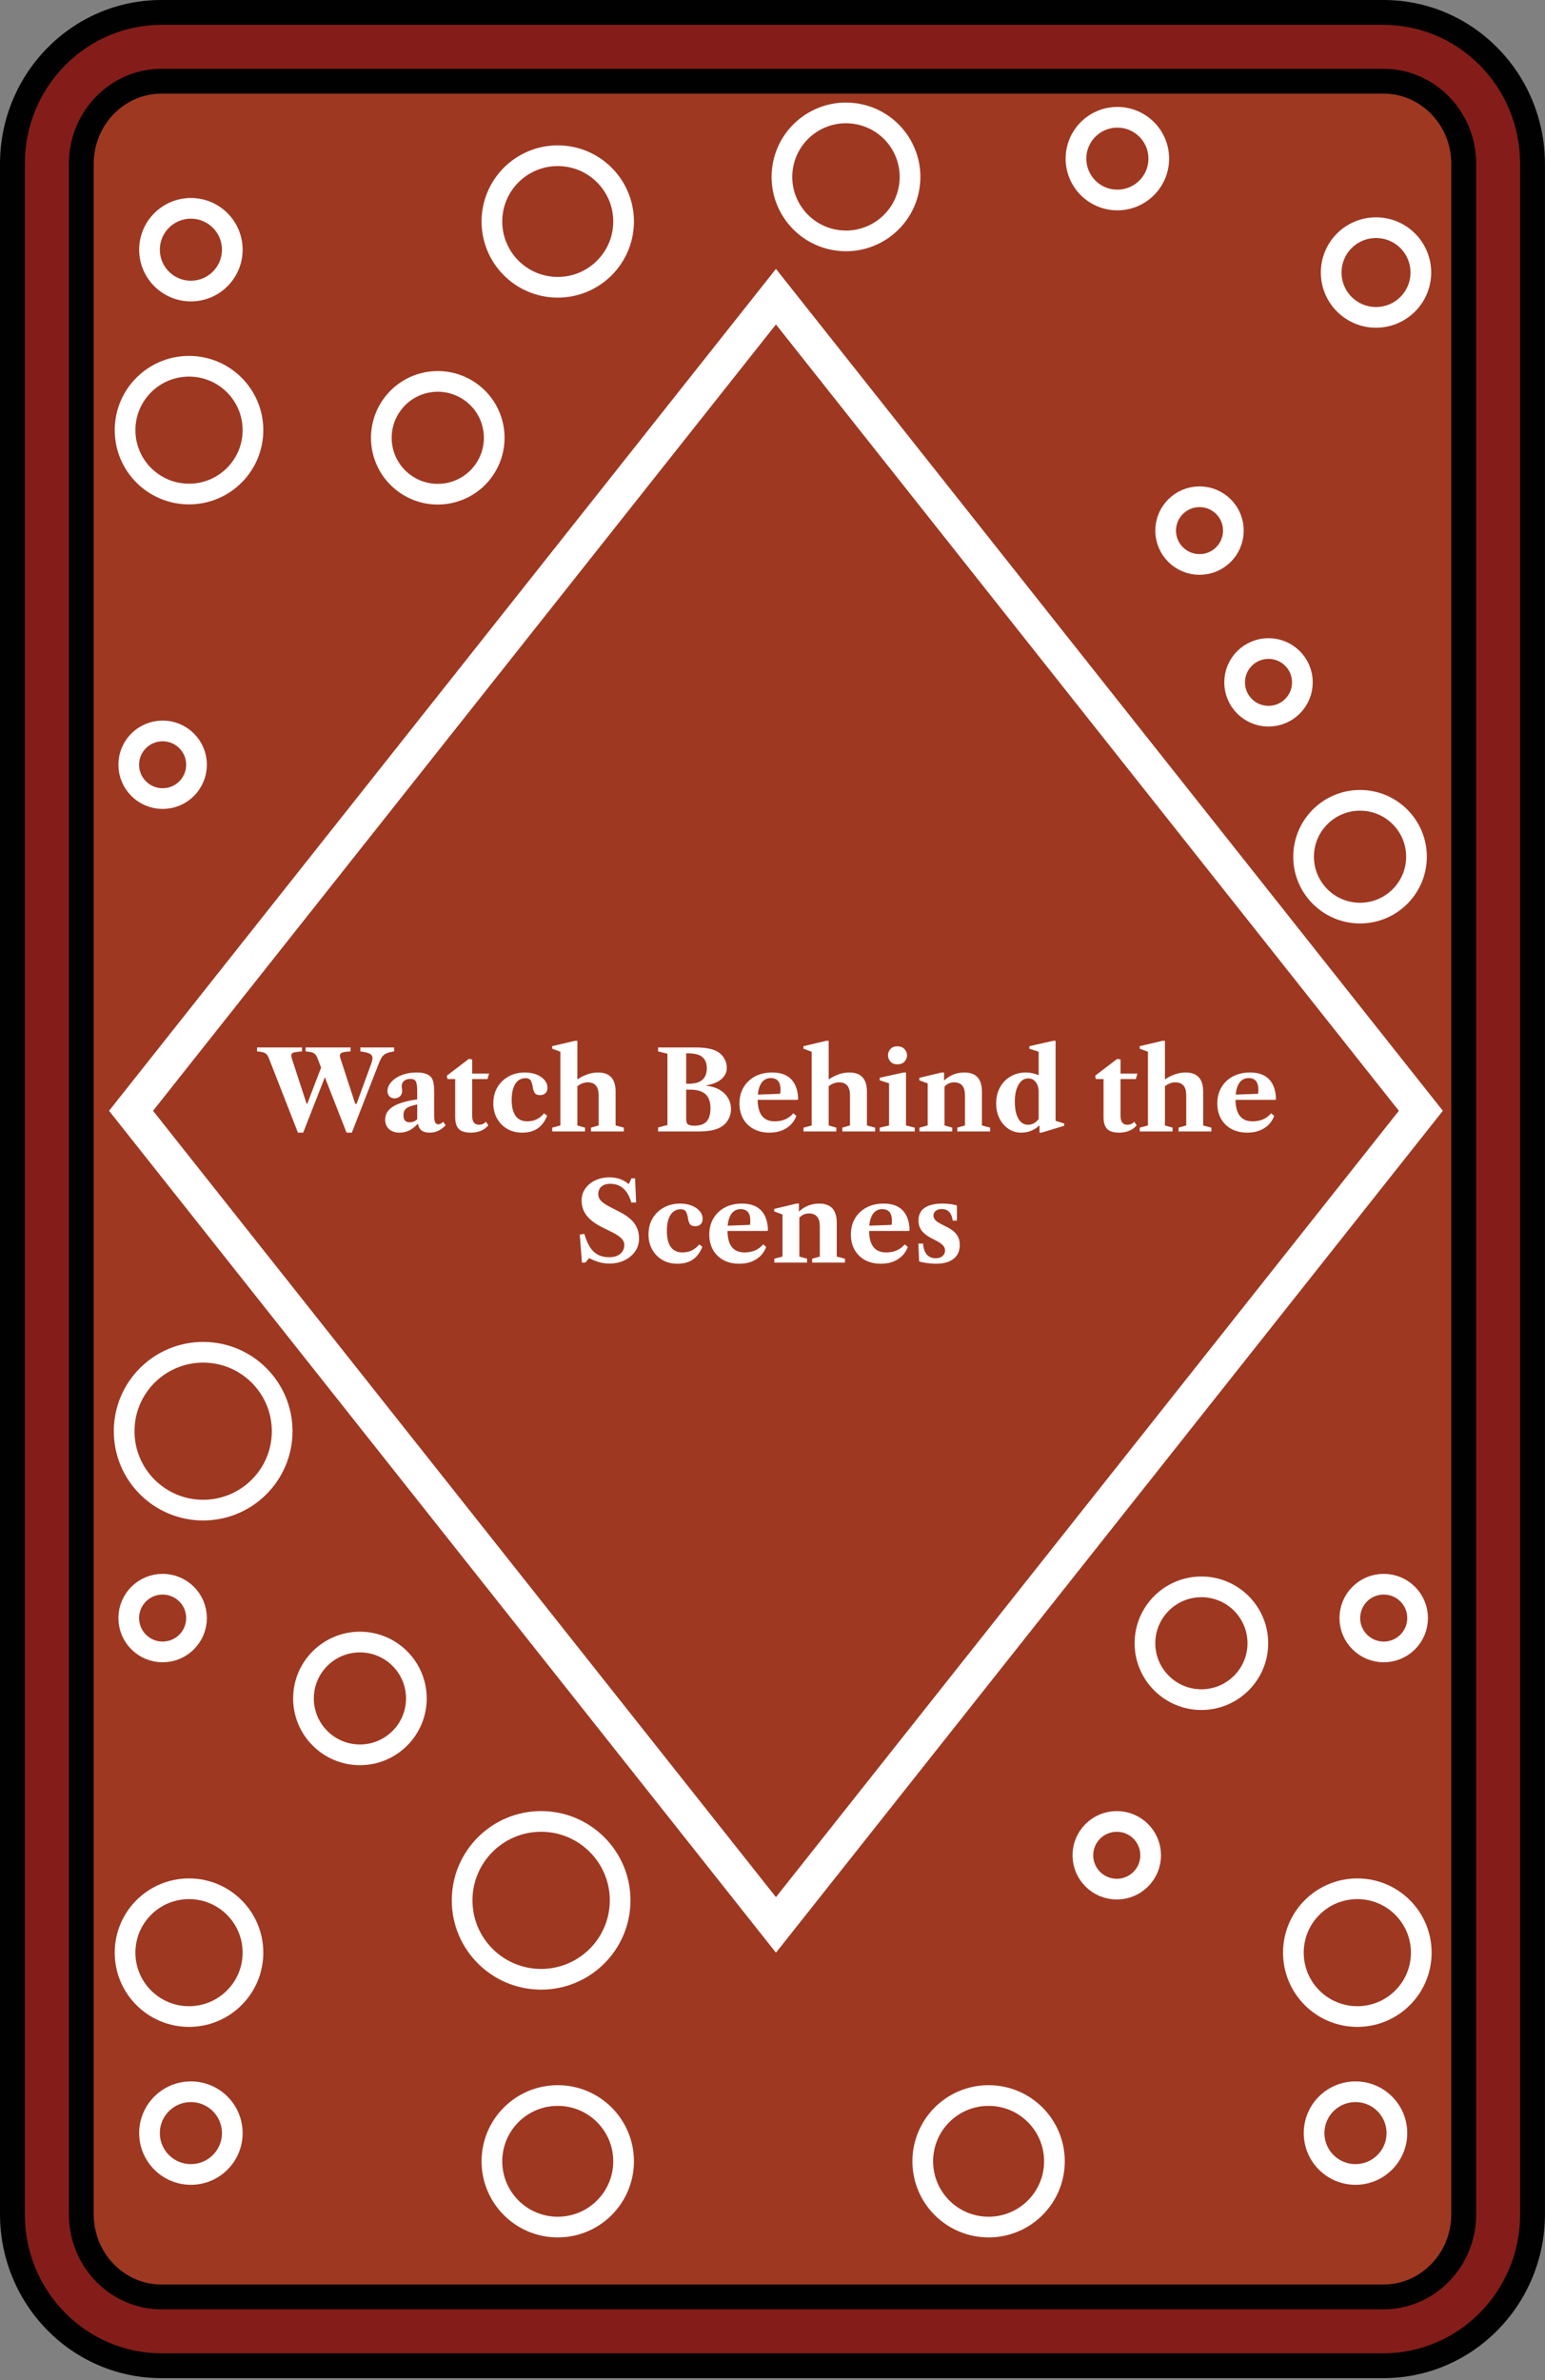
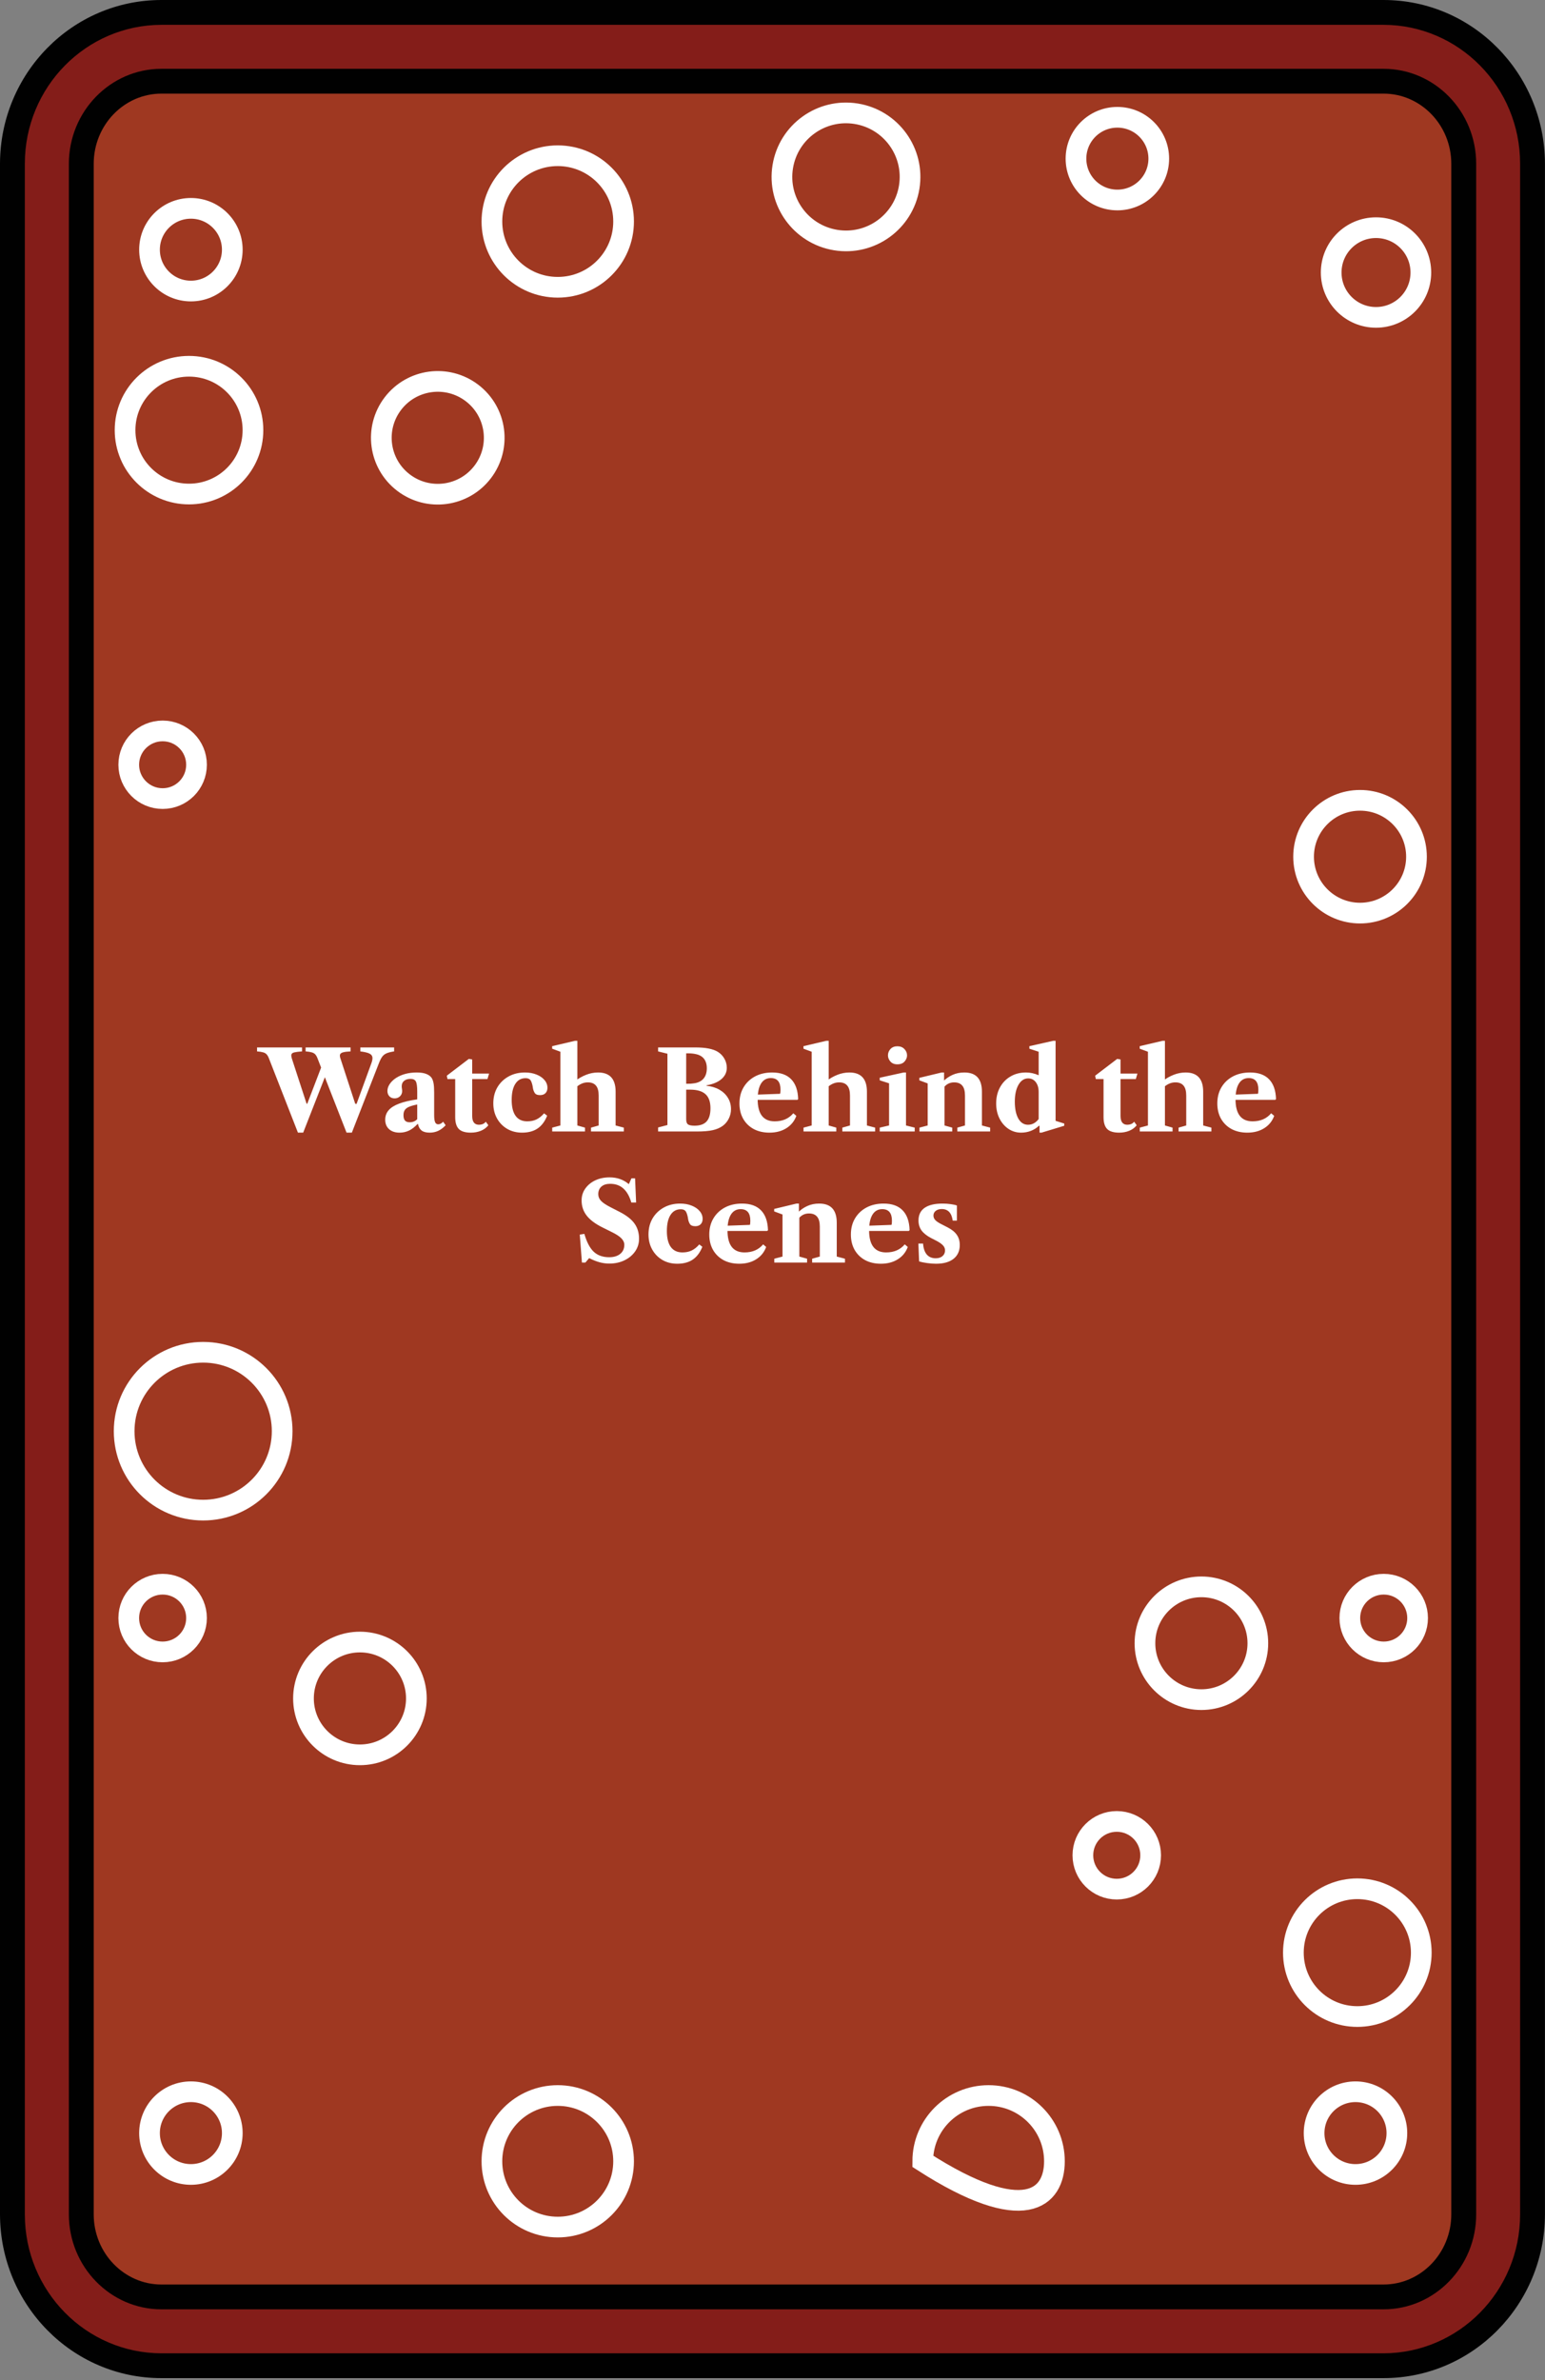
<svg xmlns="http://www.w3.org/2000/svg" width="224" height="345" viewBox="0 0 224 345" fill="none">
  <rect x="0" y="0" width="224" height="345" fill="#808080" stroke="none" />
  <g clip-path="url(#clip0_3_1286)">
    <path d="M222.199 320.953C222.199 333.07 212.524 342.891 200.594 342.891H23.406C11.469 342.891 1.801 333.07 1.801 320.953V23.737C1.801 11.62 11.476 1.799 23.406 1.799H200.587C212.517 1.799 222.192 11.62 222.192 23.737V320.953H222.199Z" fill="#841D19" />
    <path d="M0 320.953V23.737C0.022 10.649 10.453 0 23.406 0H200.587C213.54 0 223.971 10.649 223.993 23.737V320.953C223.971 334.041 213.533 344.682 200.587 344.69H23.406C10.453 344.69 0.022 334.041 0 320.953ZM23.406 3.598C12.492 3.619 3.602 12.591 3.602 23.737V320.953C3.602 332.098 12.492 341.07 23.406 341.092H200.587C211.501 341.07 220.391 332.098 220.391 320.953V23.737C220.391 12.591 211.501 3.619 200.587 3.598H23.406Z" fill="#010101" />
    <path d="M200.594 332.918H23.406C16.994 332.918 11.786 327.551 11.786 320.953V23.737C11.786 17.139 17.001 11.771 23.406 11.771H200.587C206.999 11.771 212.214 17.139 212.214 23.737V320.953C212.214 327.551 206.999 332.918 200.587 332.918H200.594Z" fill="#9F3821" />
    <path d="M200.594 9.972C208 9.972 214.023 16.146 214.023 23.737V320.953C214.023 328.544 208 334.717 200.594 334.717H23.406C16.007 334.717 9.985 328.544 9.985 320.953V23.737C9.985 16.146 16.007 9.972 23.406 9.972H200.587M200.587 13.57H23.406C17.988 13.57 13.587 18.132 13.587 23.737V320.953C13.587 326.558 17.995 331.12 23.406 331.12H200.587C206.005 331.12 210.413 326.558 210.413 320.953V23.737C210.413 18.132 206.005 13.57 200.587 13.57Z" fill="#010101" />
-     <path d="M19 161L112.5 43L206 161L112.5 279L19 161Z" stroke="white" stroke-width="5" />
    <path d="M131.82 27.127C132.642 22.071 129.204 17.307 124.142 16.486C119.08 15.665 114.31 19.099 113.488 24.155C112.666 29.211 116.104 33.975 121.166 34.796C126.229 35.617 130.999 32.183 131.82 27.127Z" stroke="white" stroke-width="3" />
    <path d="M193 39.5C193 35.909 195.909 33 199.5 33C203.091 33 206 35.909 206 39.5C206 43.091 203.091 46 199.5 46C195.909 46 193 43.091 193 39.5Z" stroke="white" stroke-width="3" />
    <path d="M156 22.994C156 19.684 158.687 17 162.001 17C165.315 17 168.002 19.684 168.002 22.994C168.002 26.303 165.315 28.987 162.001 28.987C158.687 28.987 156 26.303 156 22.994Z" stroke="white" stroke-width="3" />
-     <path d="M179 98.9C179 96.195 181.197 94 183.913 94C186.629 94 188.826 96.195 188.826 98.9C188.826 101.605 186.629 103.807 183.913 103.807C181.197 103.807 179 101.612 179 98.9Z" stroke="white" stroke-width="3" />
    <path d="M90.41 32.105C90.41 26.838 86.138 22.571 80.865 22.571C75.591 22.571 71.319 26.838 71.319 32.105C71.319 37.371 75.591 41.638 80.865 41.638C86.138 41.638 90.41 37.371 90.41 32.105Z" stroke="white" stroke-width="3" />
    <path d="M36.675 62.346C36.675 57.23 32.526 53.086 27.404 53.086C22.282 53.086 18.132 57.23 18.132 62.346C18.132 67.462 22.282 71.606 27.404 71.606C32.526 71.606 36.675 67.462 36.675 62.346Z" stroke="white" stroke-width="3" />
    <path d="M33.678 36.191C33.678 32.882 30.991 30.198 27.678 30.198C24.364 30.198 21.677 32.882 21.677 36.191C21.677 39.501 24.364 42.185 27.678 42.185C30.991 42.185 33.678 39.501 33.678 36.191Z" stroke="white" stroke-width="3" />
    <path d="M28.492 110.841C28.492 108.136 26.294 105.941 23.579 105.941C20.863 105.941 18.666 108.136 18.666 110.841C18.666 113.546 20.863 115.748 23.579 115.748C26.294 115.748 28.492 113.553 28.492 110.841Z" stroke="white" stroke-width="3" />
-     <path d="M133.785 313.261C133.785 318.528 138.057 322.795 143.33 322.795C148.603 322.795 152.875 318.528 152.875 313.261C152.875 307.994 148.603 303.728 143.33 303.728C138.057 303.728 133.785 307.994 133.785 313.261Z" stroke="white" stroke-width="3" />
+     <path d="M133.785 313.261C148.603 322.795 152.875 318.528 152.875 313.261C152.875 307.994 148.603 303.728 143.33 303.728C138.057 303.728 133.785 307.994 133.785 313.261Z" stroke="white" stroke-width="3" />
    <path d="M187.519 283.02C187.519 288.136 191.669 292.28 196.791 292.28C201.913 292.28 206.062 288.136 206.062 283.02C206.062 277.905 201.913 273.76 196.791 273.76C191.669 273.76 187.519 277.905 187.519 283.02Z" stroke="white" stroke-width="3" />
    <path d="M190.523 309.175C190.523 312.484 193.21 315.168 196.524 315.168C199.838 315.168 202.525 312.484 202.525 309.175C202.525 305.865 199.838 303.181 196.524 303.181C193.21 303.181 190.523 305.865 190.523 309.175Z" stroke="white" stroke-width="3" />
    <path d="M195.703 234.525C195.703 237.23 197.9 239.432 200.616 239.432C203.332 239.432 205.529 237.238 205.529 234.525C205.529 231.812 203.332 229.618 200.616 229.618C197.9 229.618 195.703 231.812 195.703 234.525Z" stroke="white" stroke-width="3" />
    <path d="M90.41 313.261C90.41 318.528 86.138 322.795 80.865 322.795C75.591 322.795 71.319 318.528 71.319 313.261C71.319 307.994 75.591 303.728 80.865 303.728C86.138 303.728 90.41 307.994 90.41 313.261Z" stroke="white" stroke-width="3" />
-     <path d="M36.675 283.02C36.675 288.136 32.526 292.28 27.404 292.28C22.282 292.28 18.132 288.136 18.132 283.02C18.132 277.905 22.282 273.76 27.404 273.76C32.526 273.76 36.675 277.905 36.675 283.02Z" stroke="white" stroke-width="3" />
    <path d="M33.678 309.175C33.678 312.484 30.991 315.168 27.678 315.168C24.364 315.168 21.677 312.484 21.677 309.175C21.677 305.865 24.364 303.181 27.678 303.181C30.991 303.181 33.678 305.865 33.678 309.175Z" stroke="white" stroke-width="3" />
    <path d="M28.492 234.525C28.492 237.23 26.294 239.432 23.579 239.432C20.863 239.432 18.666 237.238 18.666 234.525C18.666 231.812 20.863 229.618 23.579 229.618C26.294 229.618 28.492 231.812 28.492 234.525Z" stroke="white" stroke-width="3" />
    <path d="M18 207.44C18 201.123 23.129 196 29.454 196C35.779 196 40.909 201.123 40.909 207.44C40.909 213.758 35.779 218.88 29.454 218.88C23.129 218.88 18 213.758 18 207.44Z" stroke="white" stroke-width="3" />
-     <path d="M169 76.907C169 74.202 171.197 72 173.913 72C176.629 72 178.819 74.195 178.819 76.907C178.819 79.62 176.622 81.814 173.913 81.814C171.204 81.814 169 79.62 169 76.907Z" stroke="white" stroke-width="3" />
-     <path d="M89.909 275.44C89.909 269.123 84.779 264 78.454 264C72.129 264 67 269.123 67 275.44C67 281.758 72.129 286.88 78.454 286.88C84.779 286.88 89.909 281.758 89.909 275.44Z" stroke="white" stroke-width="3" />
    <path d="M161.913 273.814C164.627 273.814 166.826 271.617 166.826 268.907C166.826 266.197 164.627 264 161.913 264C159.2 264 157 266.197 157 268.907C157 271.617 159.2 273.814 161.913 273.814Z" stroke="white" stroke-width="3" />
    <path d="M189 124.174C189 119.662 192.667 116 197.184 116C201.701 116 205.367 119.662 205.367 124.174C205.367 128.685 201.701 132.347 197.184 132.347C192.667 132.347 189 128.685 189 124.174Z" stroke="white" stroke-width="3" />
    <path d="M69.977 68.412C72.718 64.823 72.026 59.694 68.433 56.957C64.839 54.219 59.703 54.91 56.963 58.499C54.222 62.089 54.913 67.218 58.507 69.955C62.101 72.693 67.237 72.002 69.977 68.412Z" stroke="white" stroke-width="3" />
    <path d="M166 238.174C166 233.662 169.667 230 174.184 230C178.701 230 182.367 233.662 182.367 238.174C182.367 242.685 178.701 246.347 174.184 246.347C169.667 246.347 166 242.685 166 238.174Z" stroke="white" stroke-width="3" />
    <path d="M44 246.174C44 241.662 47.667 238 52.184 238C56.701 238 60.367 241.662 60.367 246.174C60.367 250.685 56.701 254.347 52.184 254.347C47.667 254.347 44 250.685 44 246.174Z" stroke="white" stroke-width="3" />
    <path d="M43.196 164.168L38.972 153.36C38.876 153.12 38.766 152.936 38.644 152.808C38.526 152.68 38.361 152.587 38.148 152.528C37.934 152.464 37.641 152.419 37.268 152.392V151.816H43.788V152.392C43.276 152.429 42.9 152.477 42.66 152.536C42.425 152.595 42.289 152.693 42.252 152.832C42.214 152.971 42.238 153.179 42.324 153.456L44.452 159.976H44.548L46.556 154.736L46.02 153.36C45.924 153.12 45.814 152.936 45.692 152.808C45.569 152.68 45.401 152.587 45.188 152.528C44.974 152.464 44.681 152.419 44.308 152.392V151.816H50.828V152.392C50.342 152.413 49.977 152.459 49.732 152.528C49.492 152.597 49.348 152.704 49.3 152.848C49.252 152.992 49.276 153.195 49.372 153.456L51.5 159.976L51.692 160.008L53.836 154.128C53.98 153.739 54.03 153.432 53.988 153.208C53.945 152.979 53.785 152.803 53.508 152.68C53.23 152.557 52.809 152.461 52.244 152.392V151.816H57.14V152.392C56.681 152.461 56.318 152.552 56.052 152.664C55.785 152.776 55.569 152.947 55.404 153.176C55.244 153.4 55.081 153.725 54.916 154.152L51.012 164.168H50.244L47.1 156.136L43.956 164.168H43.196ZM57.938 164.168C57.293 164.168 56.783 164 56.41 163.664C56.037 163.328 55.85 162.869 55.85 162.288C55.85 161.76 56.015 161.304 56.346 160.92C56.677 160.536 57.183 160.216 57.866 159.96C58.554 159.699 59.429 159.493 60.49 159.344V158.184C60.49 157.469 60.423 156.989 60.29 156.744C60.162 156.499 59.906 156.376 59.522 156.376C59.127 156.376 58.815 156.472 58.586 156.664C58.357 156.851 58.242 157.109 58.242 157.44C58.242 157.557 58.253 157.677 58.274 157.8C58.295 157.917 58.306 158.032 58.306 158.144C58.306 158.448 58.199 158.701 57.986 158.904C57.778 159.101 57.519 159.2 57.21 159.2C56.901 159.2 56.65 159.101 56.458 158.904C56.266 158.701 56.17 158.44 56.17 158.12C56.17 157.789 56.279 157.459 56.498 157.128C56.717 156.797 57.023 156.501 57.418 156.24C58.25 155.712 59.25 155.448 60.418 155.448C60.989 155.448 61.447 155.517 61.794 155.656C62.146 155.789 62.41 155.984 62.586 156.24C62.709 156.437 62.799 156.693 62.858 157.008C62.917 157.323 62.946 157.773 62.946 158.36V161.624C62.946 162.093 62.991 162.435 63.082 162.648C63.173 162.856 63.325 162.96 63.538 162.96C63.778 162.96 64.015 162.835 64.25 162.584L64.61 163.096C64.269 163.459 63.911 163.728 63.538 163.904C63.165 164.08 62.751 164.168 62.298 164.168C61.781 164.168 61.389 164.064 61.122 163.856C60.855 163.648 60.682 163.333 60.602 162.912H60.538C60.143 163.339 59.733 163.656 59.306 163.864C58.879 164.067 58.423 164.168 57.938 164.168ZM59.394 162.664C59.613 162.664 59.815 162.627 60.002 162.552C60.189 162.477 60.351 162.365 60.49 162.216V160.088C59.978 160.189 59.575 160.304 59.282 160.432C58.994 160.56 58.791 160.72 58.674 160.912C58.557 161.099 58.498 161.341 58.498 161.64C58.498 161.987 58.57 162.245 58.714 162.416C58.858 162.581 59.085 162.664 59.394 162.664ZM68.268 164.168C67.446 164.168 66.862 163.989 66.516 163.632C66.169 163.275 65.996 162.701 65.996 161.912V156.4H64.876L64.78 155.912L67.972 153.48L68.46 153.56V155.608H70.908L70.676 156.4H68.46V161.752C68.46 162.6 68.79 163.024 69.452 163.024C69.638 163.024 69.814 162.992 69.98 162.928C70.145 162.864 70.297 162.749 70.436 162.584L70.804 163.096C70.526 163.448 70.166 163.715 69.724 163.896C69.281 164.077 68.796 164.168 68.268 164.168ZM75.689 164.168C74.879 164.168 74.159 163.984 73.529 163.616C72.905 163.248 72.415 162.744 72.057 162.104C71.7 161.464 71.521 160.736 71.521 159.92C71.521 159.051 71.716 158.28 72.105 157.608C72.5 156.936 73.044 156.408 73.737 156.024C74.43 155.64 75.222 155.448 76.113 155.448C76.732 155.448 77.287 155.547 77.777 155.744C78.268 155.936 78.654 156.2 78.937 156.536C79.225 156.867 79.369 157.245 79.369 157.672C79.369 157.997 79.273 158.256 79.081 158.448C78.894 158.635 78.636 158.728 78.305 158.728C77.91 158.728 77.647 158.616 77.513 158.392C77.38 158.163 77.297 157.931 77.265 157.696C77.212 157.291 77.118 156.952 76.985 156.68C76.852 156.408 76.588 156.272 76.193 156.272C75.558 156.272 75.065 156.547 74.713 157.096C74.361 157.645 74.185 158.421 74.185 159.424C74.185 160.437 74.374 161.208 74.753 161.736C75.137 162.264 75.7 162.528 76.441 162.528C76.948 162.528 77.396 162.435 77.785 162.248C78.18 162.056 78.545 161.763 78.881 161.368L79.329 161.712C78.999 162.544 78.534 163.163 77.937 163.568C77.345 163.968 76.596 164.168 75.689 164.168ZM80.062 164V163.44L81.246 163.128V152.44L80.054 152V151.632L83.366 150.856H83.71V163.128L84.814 163.44V164H80.062ZM85.686 164V163.44L86.798 163.128V158.792C86.798 158.141 86.667 157.661 86.406 157.352C86.144 157.037 85.752 156.88 85.23 156.88C84.904 156.88 84.6 156.944 84.318 157.072C84.035 157.2 83.768 157.376 83.518 157.6V156.6C83.928 156.28 84.414 156.008 84.974 155.784C85.539 155.56 86.118 155.448 86.71 155.448C88.406 155.448 89.254 156.376 89.254 158.232V163.128L90.446 163.44V164H85.686ZM95.414 164V163.416L96.766 163.064V152.728L95.414 152.392V151.816H100.75C101.55 151.816 102.214 151.869 102.742 151.976C103.275 152.077 103.721 152.237 104.078 152.456C104.489 152.717 104.806 153.051 105.03 153.456C105.259 153.861 105.374 154.299 105.374 154.768C105.374 155.408 105.118 155.952 104.606 156.4C104.094 156.843 103.369 157.147 102.43 157.312V157.376C103.139 157.445 103.761 157.632 104.294 157.936C104.827 158.24 105.241 158.635 105.534 159.12C105.833 159.6 105.982 160.149 105.982 160.768C105.982 161.253 105.875 161.707 105.662 162.128C105.454 162.549 105.169 162.896 104.806 163.168C104.401 163.467 103.91 163.68 103.334 163.808C102.758 163.936 101.993 164 101.038 164H95.414ZM100.702 163.16C101.486 163.16 102.065 162.957 102.438 162.552C102.817 162.141 103.006 161.501 103.006 160.632C103.006 159.704 102.766 159.024 102.286 158.592C101.806 158.155 101.065 157.936 100.062 157.936H99.486V162.216C99.486 162.589 99.571 162.84 99.742 162.968C99.918 163.096 100.238 163.16 100.702 163.16ZM99.486 157.08H99.662C99.849 157.08 100.009 157.077 100.142 157.072C100.281 157.061 100.401 157.048 100.502 157.032C101.137 156.968 101.625 156.749 101.966 156.376C102.307 155.997 102.478 155.483 102.478 154.832C102.478 154.459 102.419 154.136 102.302 153.864C102.19 153.592 102.027 153.371 101.814 153.2C101.585 153.013 101.299 152.88 100.958 152.8C100.617 152.715 100.222 152.672 99.774 152.672H99.486V157.08ZM111.561 164.168C110.686 164.168 109.921 163.992 109.265 163.64C108.614 163.283 108.107 162.787 107.745 162.152C107.387 161.512 107.209 160.773 107.209 159.936C107.209 159.045 107.409 158.264 107.809 157.592C108.209 156.92 108.763 156.395 109.473 156.016C110.187 155.637 111.014 155.448 111.953 155.448C113.163 155.448 114.083 155.776 114.713 156.432C115.347 157.083 115.683 158.043 115.721 159.312L115.601 159.416H108.689V158.696L113.097 158.536C113.139 158.424 113.161 158.224 113.161 157.936C113.161 156.816 112.691 156.256 111.753 156.256C111.139 156.256 110.667 156.523 110.337 157.056C110.011 157.589 109.849 158.347 109.849 159.328C109.849 161.461 110.673 162.528 112.321 162.528C113.462 162.528 114.361 162.139 115.017 161.36L115.457 161.736C115.174 162.504 114.689 163.101 114.001 163.528C113.318 163.955 112.505 164.168 111.561 164.168ZM116.499 164V163.44L117.683 163.128V152.44L116.491 152V151.632L119.803 150.856H120.147V163.128L121.251 163.44V164H116.499ZM122.123 164V163.44L123.235 163.128V158.792C123.235 158.141 123.104 157.661 122.843 157.352C122.582 157.037 122.19 156.88 121.667 156.88C121.342 156.88 121.038 156.944 120.755 157.072C120.472 157.2 120.206 157.376 119.955 157.6V156.6C120.366 156.28 120.851 156.008 121.411 155.784C121.976 155.56 122.555 155.448 123.147 155.448C124.843 155.448 125.691 156.376 125.691 158.232V163.128L126.883 163.44V164H122.123ZM127.548 164V163.44L128.9 163.128V157.016L127.548 156.584V156.208L131.02 155.448H131.356V163.128L132.62 163.44V164H127.548ZM130.1 154.264C129.663 154.264 129.327 154.128 129.092 153.856C128.857 153.584 128.74 153.288 128.74 152.968C128.74 152.621 128.86 152.315 129.1 152.048C129.345 151.781 129.679 151.648 130.1 151.648C130.532 151.648 130.873 151.781 131.124 152.048C131.38 152.315 131.508 152.621 131.508 152.968C131.508 153.288 131.388 153.584 131.148 153.856C130.913 154.128 130.564 154.264 130.1 154.264ZM138.795 164V163.44L139.907 163.128V158.792C139.907 158.141 139.776 157.661 139.515 157.352C139.254 157.037 138.862 156.88 138.339 156.88C137.678 156.88 137.15 157.163 136.755 157.728V156.728C137.134 156.344 137.579 156.035 138.091 155.8C138.608 155.565 139.184 155.448 139.819 155.448C141.515 155.448 142.363 156.376 142.363 158.232V163.128L143.555 163.44V164H138.795ZM133.307 164V163.44L134.499 163.128V157.032L133.291 156.584V156.224L136.523 155.448H136.875V156.8L136.939 156.88V163.128L138.059 163.44V164H133.307ZM148.036 164.168C147.364 164.168 146.753 163.984 146.204 163.616C145.66 163.248 145.228 162.747 144.908 162.112C144.588 161.472 144.428 160.749 144.428 159.944C144.428 159.059 144.612 158.28 144.98 157.608C145.348 156.931 145.857 156.403 146.508 156.024C147.158 155.64 147.908 155.448 148.756 155.448C149.369 155.448 149.98 155.581 150.588 155.848V152.44L149.244 152V151.632L152.7 150.856H153.044V162.456L154.3 162.848V163.168L151.004 164.168H150.716V163.192L150.636 163.16C150.31 163.48 149.924 163.728 149.476 163.904C149.033 164.08 148.553 164.168 148.036 164.168ZM149.052 163.024C149.366 163.024 149.654 162.949 149.916 162.8C150.177 162.651 150.401 162.448 150.588 162.192V158.272C150.588 157.685 150.449 157.211 150.172 156.848C149.894 156.485 149.526 156.304 149.068 156.304C148.486 156.304 148.017 156.616 147.66 157.24C147.308 157.859 147.132 158.672 147.132 159.68C147.132 160.704 147.3 161.517 147.636 162.12C147.977 162.723 148.449 163.024 149.052 163.024ZM162.268 164.168C161.446 164.168 160.862 163.989 160.516 163.632C160.169 163.275 159.996 162.701 159.996 161.912V156.4H158.876L158.78 155.912L161.972 153.48L162.46 153.56V155.608H164.908L164.676 156.4H162.46V161.752C162.46 162.6 162.79 163.024 163.452 163.024C163.638 163.024 163.814 162.992 163.98 162.928C164.145 162.864 164.297 162.749 164.436 162.584L164.804 163.096C164.526 163.448 164.166 163.715 163.724 163.896C163.281 164.077 162.796 164.168 162.268 164.168ZM165.249 164V163.44L166.433 163.128V152.44L165.241 152V151.632L168.553 150.856H168.897V163.128L170.001 163.44V164H165.249ZM170.873 164V163.44L171.985 163.128V158.792C171.985 158.141 171.854 157.661 171.593 157.352C171.332 157.037 170.94 156.88 170.417 156.88C170.092 156.88 169.788 156.944 169.505 157.072C169.222 157.2 168.956 157.376 168.705 157.6V156.6C169.116 156.28 169.601 156.008 170.161 155.784C170.726 155.56 171.305 155.448 171.897 155.448C173.593 155.448 174.441 156.376 174.441 158.232V163.128L175.633 163.44V164H170.873ZM180.842 164.168C179.967 164.168 179.202 163.992 178.546 163.64C177.895 163.283 177.389 162.787 177.026 162.152C176.669 161.512 176.49 160.773 176.49 159.936C176.49 159.045 176.69 158.264 177.09 157.592C177.49 156.92 178.045 156.395 178.754 156.016C179.469 155.637 180.295 155.448 181.234 155.448C182.445 155.448 183.365 155.776 183.994 156.432C184.629 157.083 184.965 158.043 185.002 159.312L184.882 159.416H177.97V158.696L182.378 158.536C182.421 158.424 182.442 158.224 182.442 157.936C182.442 156.816 181.973 156.256 181.034 156.256C180.421 156.256 179.949 156.523 179.618 157.056C179.293 157.589 179.13 158.347 179.13 159.328C179.13 161.461 179.954 162.528 181.602 162.528C182.743 162.528 183.642 162.139 184.298 161.36L184.738 161.736C184.455 162.504 183.97 163.101 183.282 163.528C182.599 163.955 181.786 164.168 180.842 164.168ZM88.347 183.144C87.856 183.144 87.379 183.08 86.915 182.952C86.451 182.824 85.952 182.624 85.419 182.352L84.867 183H84.371L84.059 178.944L84.723 178.84C85.064 180.029 85.515 180.891 86.075 181.424C86.64 181.957 87.389 182.224 88.323 182.224C88.989 182.224 89.52 182.064 89.915 181.744C90.315 181.424 90.515 180.984 90.515 180.424C90.515 180.088 90.373 179.776 90.091 179.488C89.813 179.195 89.333 178.883 88.651 178.552L87.363 177.912C86.317 177.395 85.549 176.821 85.059 176.192C84.568 175.563 84.323 174.829 84.323 173.992C84.323 173.347 84.501 172.773 84.859 172.272C85.216 171.765 85.699 171.368 86.307 171.08C86.92 170.792 87.613 170.648 88.387 170.648C89.469 170.648 90.397 170.976 91.171 171.632L91.547 170.792H92.075L92.227 174.296H91.531C91.269 173.395 90.885 172.717 90.379 172.264C89.877 171.811 89.24 171.584 88.467 171.584C87.923 171.584 87.499 171.717 87.195 171.984C86.891 172.251 86.739 172.619 86.739 173.088C86.739 173.451 86.875 173.776 87.147 174.064C87.419 174.347 87.891 174.659 88.563 175L89.827 175.648C90.829 176.16 91.549 176.723 91.987 177.336C92.429 177.949 92.651 178.685 92.651 179.544C92.651 180.227 92.461 180.84 92.083 181.384C91.704 181.928 91.189 182.357 90.539 182.672C89.888 182.987 89.157 183.144 88.347 183.144ZM98.189 183.168C97.379 183.168 96.659 182.984 96.029 182.616C95.405 182.248 94.915 181.744 94.557 181.104C94.2 180.464 94.021 179.736 94.021 178.92C94.021 178.051 94.216 177.28 94.605 176.608C95 175.936 95.544 175.408 96.237 175.024C96.93 174.64 97.722 174.448 98.613 174.448C99.232 174.448 99.787 174.547 100.277 174.744C100.768 174.936 101.154 175.2 101.437 175.536C101.725 175.867 101.869 176.245 101.869 176.672C101.869 176.997 101.773 177.256 101.581 177.448C101.394 177.635 101.136 177.728 100.805 177.728C100.41 177.728 100.146 177.616 100.013 177.392C99.88 177.163 99.797 176.931 99.765 176.696C99.712 176.291 99.618 175.952 99.485 175.68C99.352 175.408 99.088 175.272 98.693 175.272C98.058 175.272 97.565 175.547 97.213 176.096C96.861 176.645 96.685 177.421 96.685 178.424C96.685 179.437 96.874 180.208 97.253 180.736C97.637 181.264 98.2 181.528 98.941 181.528C99.448 181.528 99.896 181.435 100.285 181.248C100.68 181.056 101.045 180.763 101.381 180.368L101.829 180.712C101.498 181.544 101.034 182.163 100.437 182.568C99.845 182.968 99.096 183.168 98.189 183.168ZM107.186 183.168C106.311 183.168 105.546 182.992 104.89 182.64C104.239 182.283 103.732 181.787 103.37 181.152C103.012 180.512 102.834 179.773 102.834 178.936C102.834 178.045 103.034 177.264 103.434 176.592C103.834 175.92 104.388 175.395 105.098 175.016C105.812 174.637 106.639 174.448 107.578 174.448C108.788 174.448 109.708 174.776 110.338 175.432C110.972 176.083 111.308 177.043 111.346 178.312L111.226 178.416H104.314V177.696L108.722 177.536C108.764 177.424 108.786 177.224 108.786 176.936C108.786 175.816 108.316 175.256 107.378 175.256C106.764 175.256 106.292 175.523 105.962 176.056C105.636 176.589 105.474 177.347 105.474 178.328C105.474 180.461 106.298 181.528 107.946 181.528C109.087 181.528 109.986 181.139 110.642 180.36L111.082 180.736C110.799 181.504 110.314 182.101 109.626 182.528C108.943 182.955 108.13 183.168 107.186 183.168ZM117.748 183V182.44L118.86 182.128V177.792C118.86 177.141 118.729 176.661 118.468 176.352C118.207 176.037 117.815 175.88 117.292 175.88C116.631 175.88 116.103 176.163 115.708 176.728V175.728C116.087 175.344 116.532 175.035 117.044 174.8C117.561 174.565 118.137 174.448 118.772 174.448C120.468 174.448 121.316 175.376 121.316 177.232V182.128L122.508 182.44V183H117.748ZM112.26 183V182.44L113.452 182.128V176.032L112.244 175.584V175.224L115.476 174.448H115.828V175.8L115.892 175.88V182.128L117.012 182.44V183H112.26ZM127.717 183.168C126.842 183.168 126.077 182.992 125.421 182.64C124.77 182.283 124.264 181.787 123.901 181.152C123.544 180.512 123.365 179.773 123.365 178.936C123.365 178.045 123.565 177.264 123.965 176.592C124.365 175.92 124.92 175.395 125.629 175.016C126.344 174.637 127.17 174.448 128.109 174.448C129.32 174.448 130.24 174.776 130.869 175.432C131.504 176.083 131.84 177.043 131.877 178.312L131.757 178.416H124.845V177.696L129.253 177.536C129.296 177.424 129.317 177.224 129.317 176.936C129.317 175.816 128.848 175.256 127.909 175.256C127.296 175.256 126.824 175.523 126.493 176.056C126.168 176.589 126.005 177.347 126.005 178.328C126.005 180.461 126.829 181.528 128.477 181.528C129.618 181.528 130.517 181.139 131.173 180.36L131.613 180.736C131.33 181.504 130.845 182.101 130.157 182.528C129.474 182.955 128.661 183.168 127.717 183.168ZM135.711 183.168C135.306 183.168 134.877 183.136 134.423 183.072C133.97 183.013 133.581 182.931 133.255 182.824L133.151 180.248H133.831C133.879 180.936 134.058 181.464 134.367 181.832C134.682 182.195 135.114 182.376 135.663 182.376C136.074 182.376 136.402 182.272 136.647 182.064C136.893 181.851 137.015 181.573 137.015 181.232C137.015 180.965 136.919 180.728 136.727 180.52C136.541 180.307 136.221 180.08 135.767 179.84L134.999 179.448C134.37 179.117 133.906 178.749 133.607 178.344C133.314 177.939 133.167 177.456 133.167 176.896C133.167 176.091 133.461 175.483 134.047 175.072C134.639 174.656 135.509 174.448 136.655 174.448C137.061 174.448 137.45 174.475 137.823 174.528C138.202 174.576 138.506 174.643 138.735 174.728V176.92H138.127C137.973 175.8 137.445 175.24 136.543 175.24C136.181 175.24 135.887 175.328 135.663 175.504C135.445 175.68 135.335 175.909 135.335 176.192C135.335 176.443 135.434 176.669 135.631 176.872C135.829 177.069 136.17 177.285 136.655 177.52L137.415 177.912C138.007 178.216 138.445 178.573 138.727 178.984C139.01 179.389 139.151 179.88 139.151 180.456C139.151 181.309 138.85 181.976 138.247 182.456C137.645 182.931 136.799 183.168 135.711 183.168Z" fill="white" />
  </g>
  <defs>
    <clipPath id="clip0_3_1286">
      <rect width="224" height="344.69" fill="white" />
    </clipPath>
  </defs>
</svg>